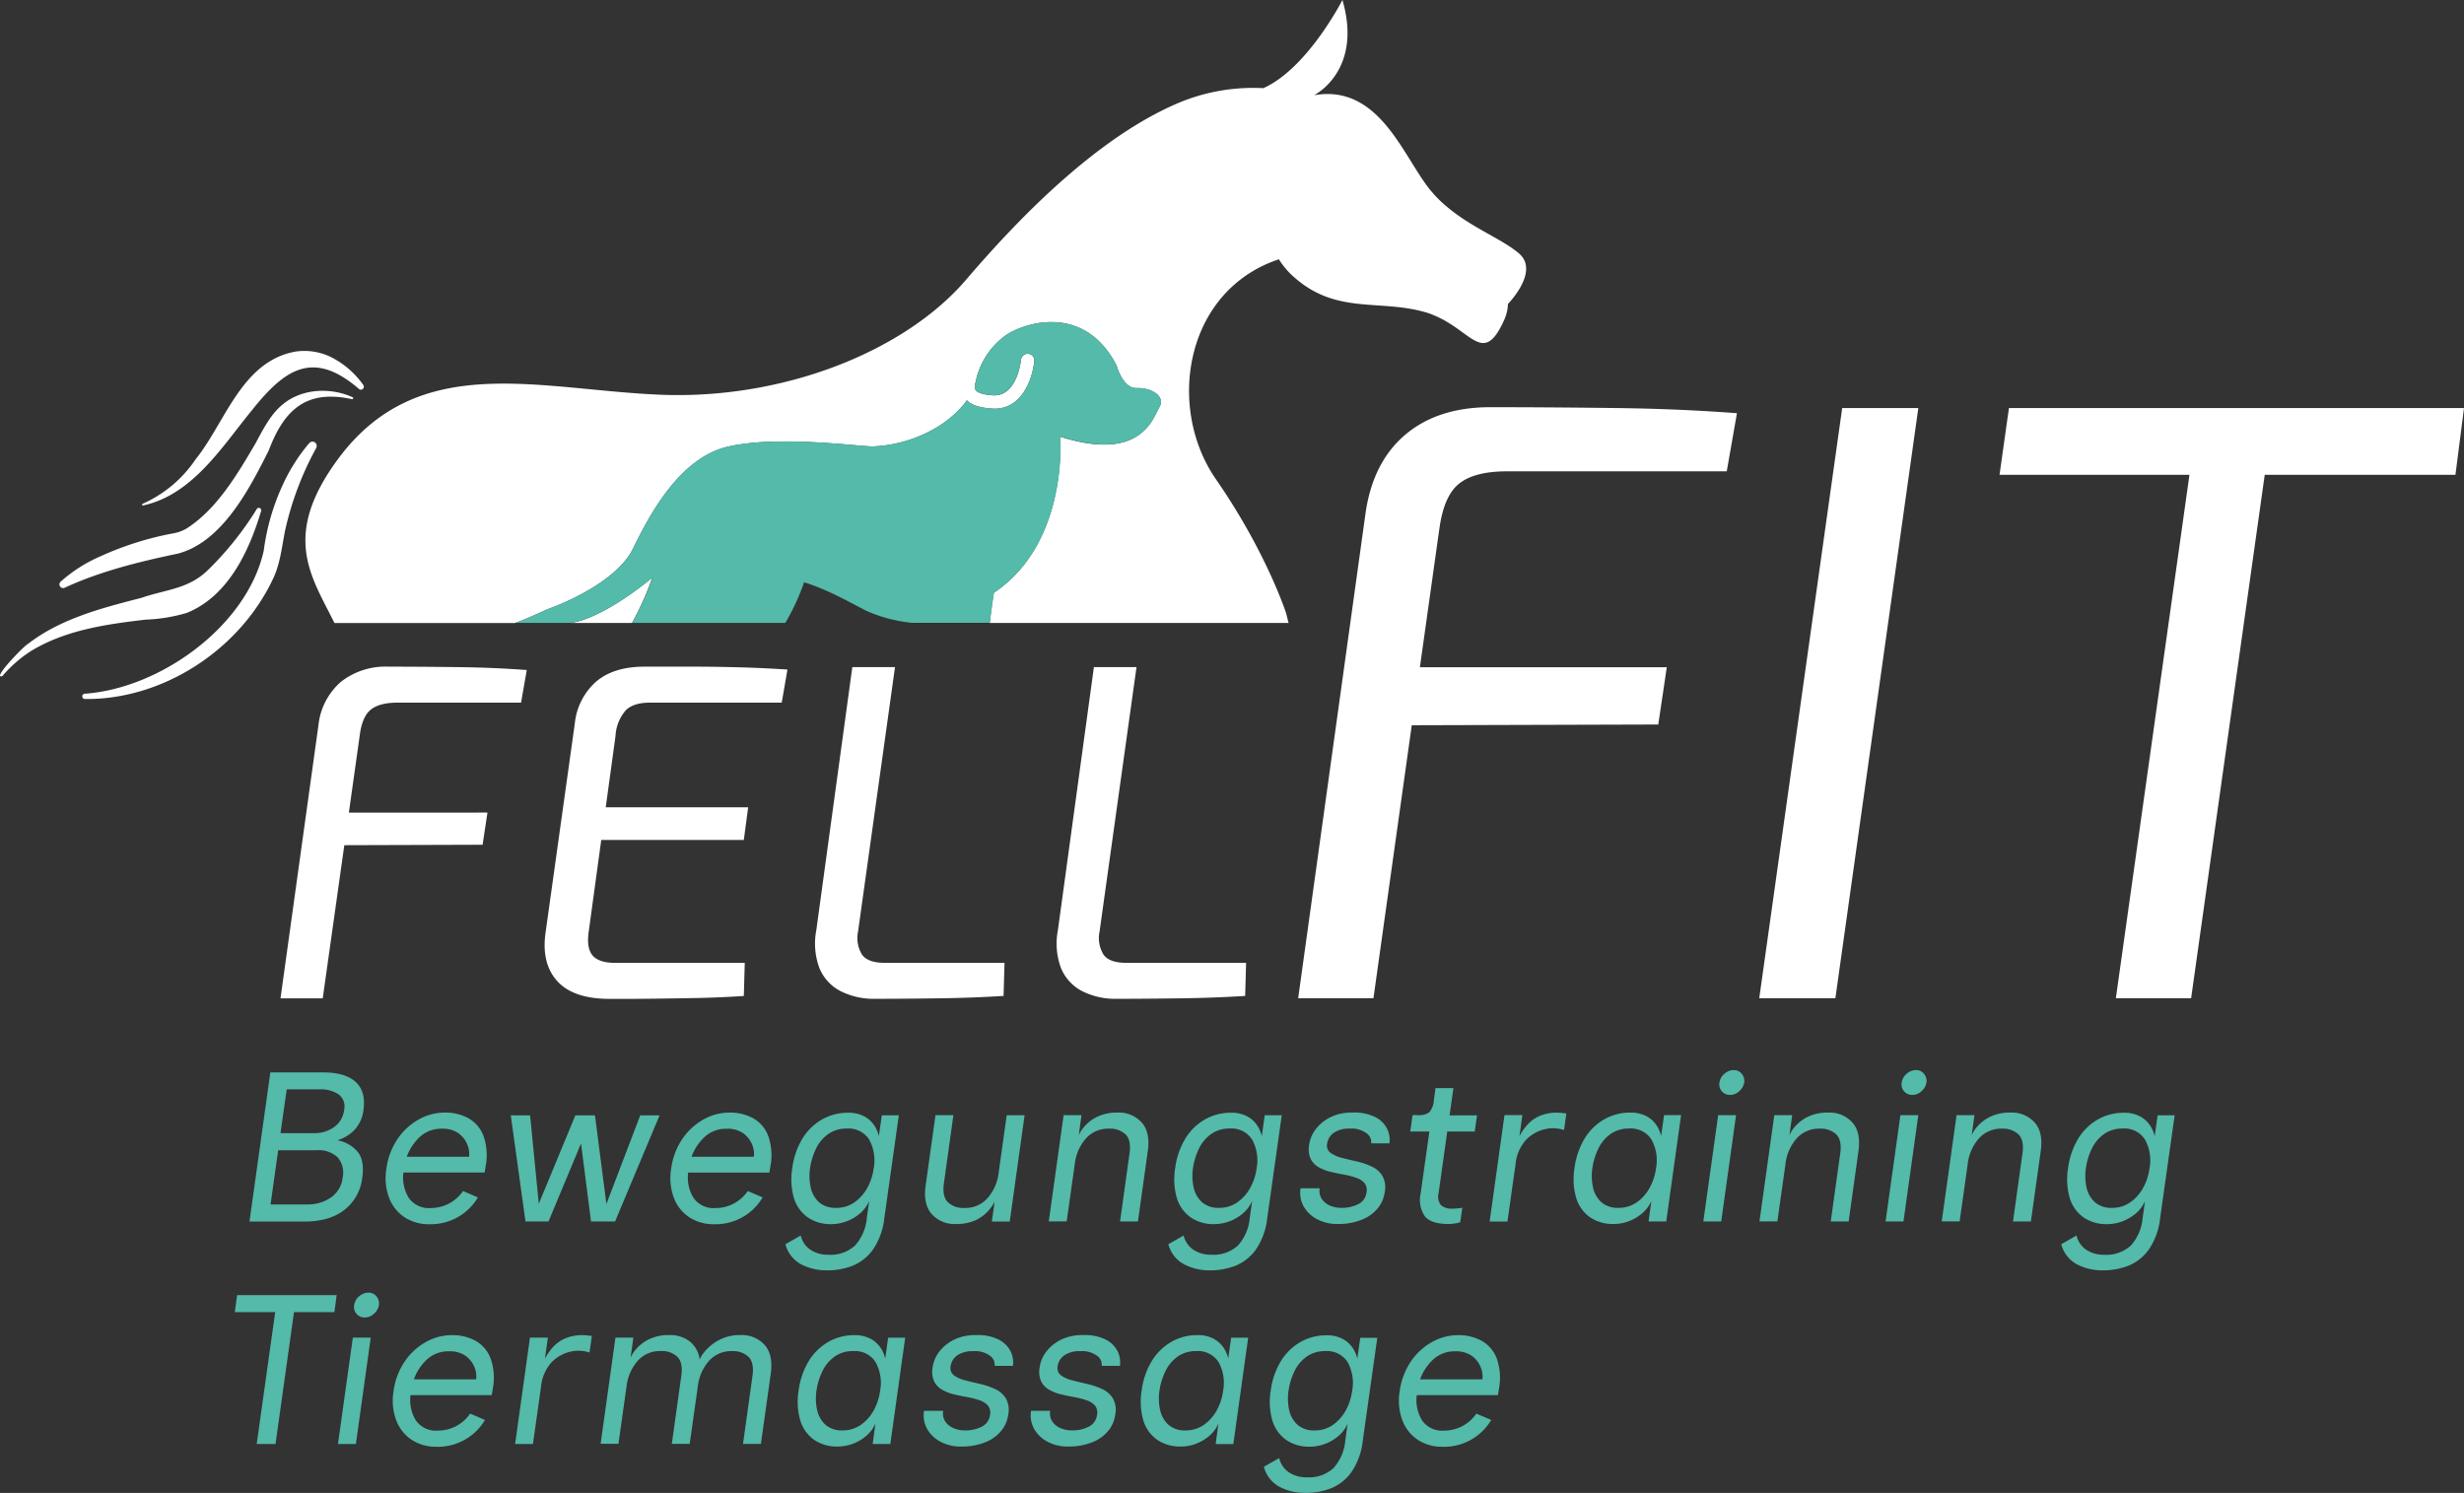
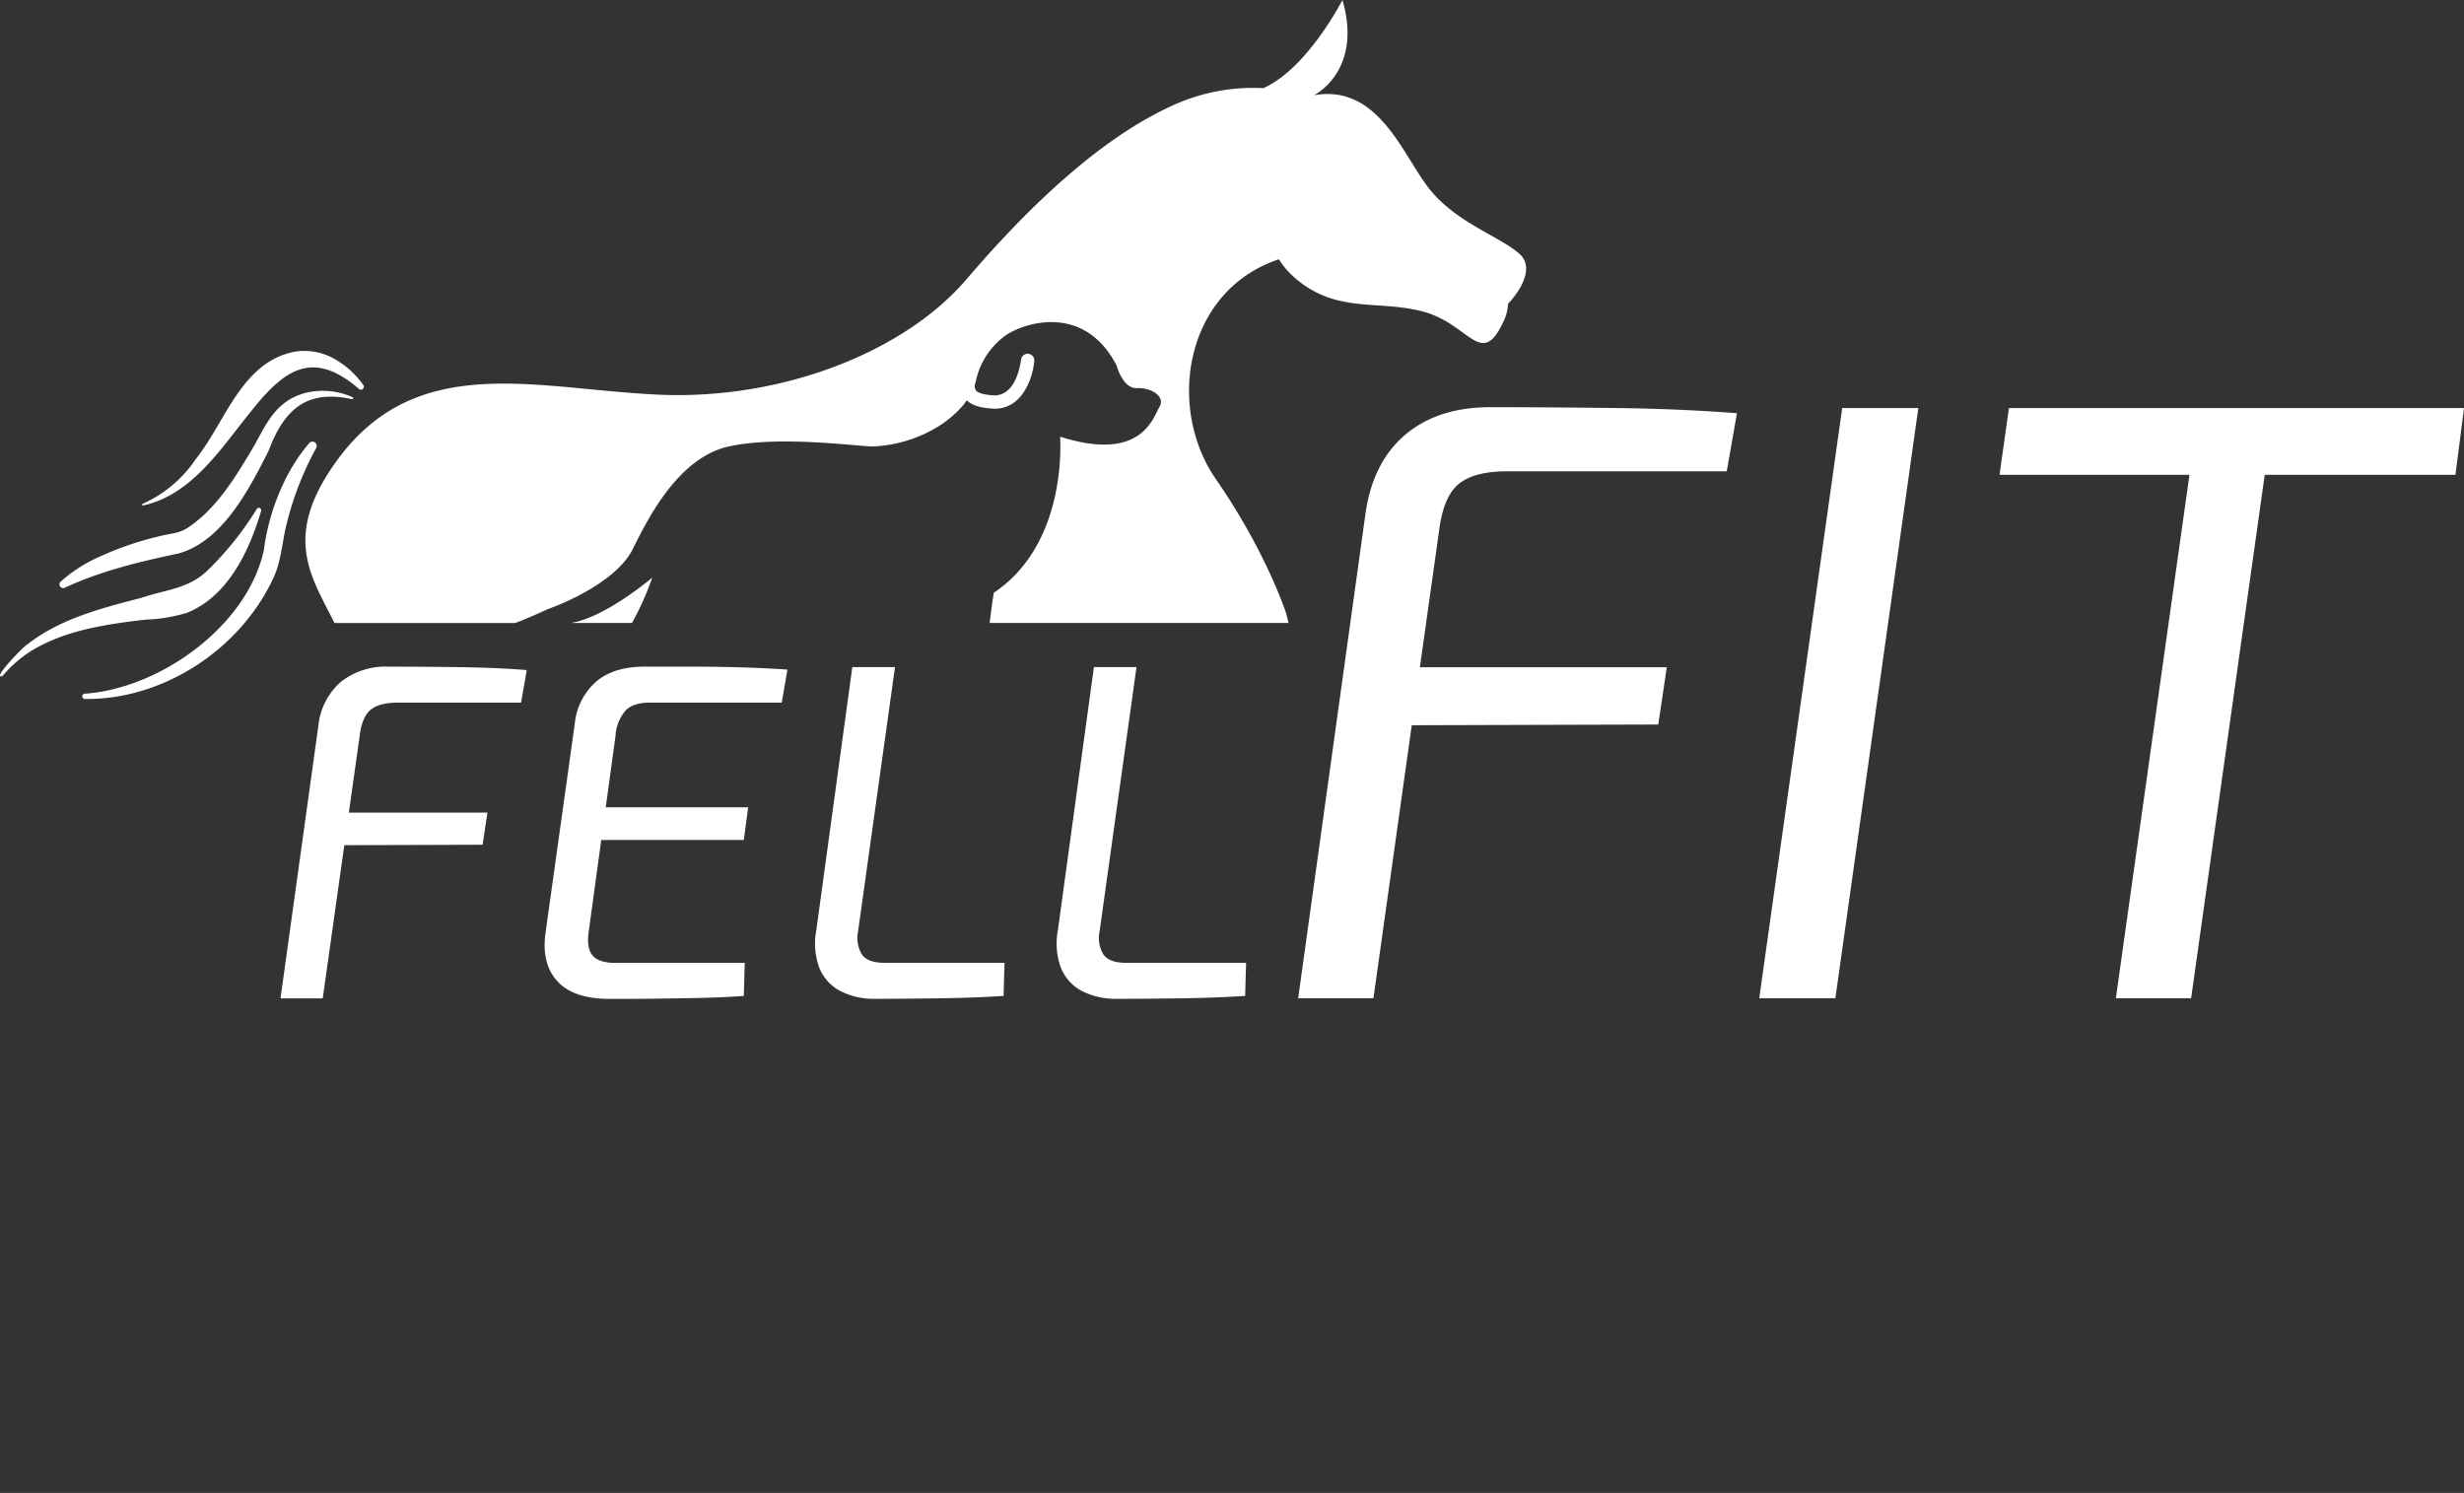
<svg xmlns="http://www.w3.org/2000/svg" width="500" height="302.985" viewBox="0 0 500 302.985">
  <rect x="0" y="0" width="500" height="302.985" fill="#333333" stroke="none" />
  <defs>
    <clipPath id="clip-path">
      <rect id="Rechteck_23" data-name="Rechteck 23" width="500" height="302.985" fill="none" />
    </clipPath>
  </defs>
  <g id="Gruppe_35" data-name="Gruppe 35" opacity="0.999">
    <g id="Gruppe_21" data-name="Gruppe 21" clip-path="url(#clip-path)">
      <path id="Pfad_25" data-name="Pfad 25" d="M132.355,117.242a57.625,57.625,0,0,1-4.116,9.187H115.818a4.169,4.169,0,0,0,.617-.118c.338-.059.661-.147.955-.22.162-.044.323-.088.485-.147a2.709,2.709,0,0,0,.412-.132c6.468-2.146,13.788-8.364,14.067-8.57M75.233,144.024c1.176-.941,2.984-1.426,5.453-1.426h25.048l1.161-6.615c-4.278-.323-8.834-.529-13.641-.588s-9.613-.1-14.42-.1a14.643,14.643,0,0,0-9.643,3.072,13.546,13.546,0,0,0-4.572,8.82l-7.7,55.431h8.57l4.38-31.089,28.061-.088.985-6.527H70.794L73,149.228c.323-2.528,1.073-4.263,2.234-5.2m49.684,5.2-2,14.611h28.9l-.882,6.629H122.006l-2.543,18.609c-.323,2.2-.059,3.822.779,4.821s2.367,1.514,4.586,1.514h26.3l-.191,6.718q-4.278.287-8.864.4-4.586.088-9.2.147t-9.114.044q-7.408,0-10.672-3.6t-2.381-9.849l5.939-42.481a13.066,13.066,0,0,1,4.336-8.467q3.55-3.021,9.79-3.028H140.7c3.322,0,6.585.059,9.79.147s6.321.25,9.3.441l-1.161,6.718h-26.8c-2.2,0-3.837.529-4.865,1.573a8.644,8.644,0,0,0-2.058,5.057m56.71-13.847-7.5,53.682a6.461,6.461,0,0,0,.779,4.63c.779,1.132,2.308,1.705,4.586,1.705h24.357l-.191,6.718q-6.328.4-13.009.485c-4.454.059-8.79.1-13.009.1a14.88,14.88,0,0,1-7.056-1.558,9.185,9.185,0,0,1-4.292-4.674,14.251,14.251,0,0,1-.632-7.7l7.306-53.388Zm49.008,0-7.5,53.682a6.461,6.461,0,0,0,.779,4.63c.779,1.132,2.308,1.705,4.586,1.705H252.86l-.191,6.718q-6.328.4-13.009.485c-4.454.059-8.79.1-13.009.1a14.88,14.88,0,0,1-7.056-1.558,9.185,9.185,0,0,1-4.292-4.674,14.251,14.251,0,0,1-.632-7.7l7.306-53.388Zm61.429-27.914-3.925,27.943h50.1L336.5,147.038l-50.022.147-7.776,55.4H263.429l13.715-98.765q1.566-10.231,8.158-15.714t17.184-5.468c8.555,0,17.125.073,25.68.176s16.669.47,24.3,1.044l-2.073,11.8H305.778q-6.593,0-9.716,2.514c-2.087,1.69-3.41,4.777-4,9.29M389.27,82.816l-16.831,119.77H356.99l16.831-119.77Zm110.73,0-1.734,13.538h-38.7L444.628,202.587H429.355L444.29,96.354H405.748l1.911-13.538ZM72.793,78.891c-9.363-8.041-15.111-3.9-21.8,4.527-5.968,7.291-11.936,16.992-21.961,19.168a.178.178,0,0,1-.1-.338,25.383,25.383,0,0,0,10.789-9.069c6.041-7.511,9.319-19.888,20.27-21.829a12.317,12.317,0,0,1,8.041,1.588,17.737,17.737,0,0,1,5.689,5.2.6.6,0,0,1-.147.838.588.588,0,0,1-.779-.088m-1.4,2.117c-9.231-2.014-13.744,2.146-16.845,10.378-3.9,7.747-9.422,18.609-18.477,20.976-7.747,1.617-15.7,3.572-22.887,6.894a.758.758,0,0,1-1.044-.309.777.777,0,0,1,.147-.882,29.955,29.955,0,0,1,8.188-5.2,63.493,63.493,0,0,1,14.89-4.66,8.02,8.02,0,0,0,2.558-.985c6.1-3.925,10.26-10.98,13.92-17.228,1.5-2.749,3.028-5.924,5.63-8,3.939-3.2,9.687-3.366,14.082-1.367a.208.208,0,0,1-.162.382m-18.4,22.666c-2.411,8.129-6.674,17.3-15.052,20.7a33.038,33.038,0,0,1-8.393,1.382c-8.041.941-16.052,2.087-23.034,6.233a25.9,25.9,0,0,0-6.041,5.233c-2.308.735,4.557-6.306,5.159-6.5,6.644-5.189,15.17-7.35,23.093-9.393,5.027-1.735,9.481-1.749,13.479-5.645a64.572,64.572,0,0,0,9.907-12.392.488.488,0,0,1,.882.382m11.142-12.7a63.39,63.39,0,0,0-6.321,16.86c-.6,3.087-.955,6.424-2.264,9.319-6.659,14.523-22.328,24.9-38.336,24.71a.537.537,0,0,1-.015-1.073c15.346-1.073,32.927-13.744,36.322-29.046A45.82,45.82,0,0,1,57.564,98a36.309,36.309,0,0,1,5.189-8.07.88.88,0,0,1,1.235-.088.915.915,0,0,1,.147,1.132M306,61.678a8.689,8.689,0,0,1-.9,3.543c-4.16,9-6.468,1.882-14.141-1.235a11.629,11.629,0,0,0-1.867-.661c-9.217-2.6-17.816.47-26.3-6.909a16.47,16.47,0,0,1-3.278-3.792c-19.08,6.335-22.931,30.045-12.73,44.7,10.187,14.729,14.17,27.047,14.17,27.047s.191.72.529,2.058H200.824c.412-3.513.838-6.13.838-6.13,15.2-10.143,13.45-31.677,13.45-31.677,16.6,5.277,18.874-3.925,20.153-6.012s-1.5-3.954-4.6-3.851c-2.852.118-4.086-4.586-4.086-4.586-6.644-12.818-19.006-8.57-22.534-6.086a15.366,15.366,0,0,0-5.939,8.878,8.587,8.587,0,0,1-.206.838,1.722,1.722,0,0,0,.088,1.367c.206.323.941.882,3.44,1.058,4.924.367,5.7-6.909,5.762-7.2a1.35,1.35,0,1,1,2.69.235c-.309,3.425-2.381,9.687-8.055,9.687-.176,0-.382-.015-.573-.029-2.455-.176-4.072-.691-5.057-1.676a13.874,13.874,0,0,1-1.47,1.779,10.32,10.32,0,0,1-.9.9,23.992,23.992,0,0,1-2.264,1.852c0,.015-.015.015-.029.029-.382.265-.794.529-1.191.779a27.588,27.588,0,0,1-13.318,4.028c-3.866-.118-19.109-2.22-29.149,0s-16.169,14.126-19.462,20.8-14.361,11.157-16.522,11.936c-.382.147-.794.294-1.161.47a.161.161,0,0,1-.059.029c-.088.029-.265.118-.485.22-1.147.514-3.881,1.749-5.659,2.367H67.869c-4.718-9.525-10.833-17.639.75-33.309C84.876,71.16,108.983,79.024,133.78,80.1s49.64-8.57,62.311-23.387,28.032-29.634,43.569-36.043a39.236,39.236,0,0,1,16.7-2.778C265.163,13.964,272.116.559,272.41,0c4.1,14.1-5.321,19.109-5.777,19.33,7.056-1.249,11.745,2.367,15.39,7.041,3.337,4.263,5.821,9.422,8.511,12.553a24.349,24.349,0,0,0,3.175,3.116c5.1,4.278,11,6.394,14.523,9.393C312.51,55.078,306,61.678,306,61.678" transform="translate(0)" fill="#fff" />
-       <path id="Pfad_26" data-name="Pfad 26" d="M35.395,227l4.233-30.251H50.374c2.969,0,5.145.647,6.556,1.926s1.94,3.175,1.6,5.674a7.2,7.2,0,0,1-1.852,4.1,8.1,8.1,0,0,1-3.454,2.073A6.955,6.955,0,0,1,57.459,213c.867,1.191,1.132,2.9.823,5.115a9.6,9.6,0,0,1-3.587,6.5q-3.021,2.4-8.2,2.4h-11.1Zm4.278-3.454h7.291a8.351,8.351,0,0,0,4.983-1.426A5.641,5.641,0,0,0,54.3,218.1a4.782,4.782,0,0,0-1.014-4.116,5.7,5.7,0,0,0-4.336-1.441H41.216Zm2.014-14.464h6.776a6.845,6.845,0,0,0,4.1-1.235,4.911,4.911,0,0,0,2.029-3.469,3.065,3.065,0,0,0-1.117-3.175,6.434,6.434,0,0,0-3.792-1.014H42.95Zm30.119,18.477a8.925,8.925,0,0,1-4.851-1.352,8.2,8.2,0,0,1-3.19-3.91,11.472,11.472,0,0,1-.588-6,14.1,14.1,0,0,1,2.293-6.086,12.674,12.674,0,0,1,4.292-3.925A10.735,10.735,0,0,1,75.01,204.9a9.689,9.689,0,0,1,4.807,1.147,6.921,6.921,0,0,1,3.043,3.543,11.814,11.814,0,0,1,.47,6.144l-.22,1.338H66.631a7.857,7.857,0,0,0,1.1,5.159,4.963,4.963,0,0,0,4.469,2.043,7.917,7.917,0,0,0,6.527-3.454l3.013,1.294a11.081,11.081,0,0,1-9.937,5.439m2.631-19.374a6.388,6.388,0,0,0-4.424,1.617,10.268,10.268,0,0,0-2.7,4.072H79.949a4.86,4.86,0,0,0-.367-2.528,5.274,5.274,0,0,0-1.793-2.249,5.531,5.531,0,0,0-3.351-.911M91.4,227l-2.984-21.535H92.34L94.1,223.409l7.423-17.948H105.5l2.322,17.992,6.865-17.992h3.925L109.583,227H104.7l-2.029-15.831L96.074,227Zm38.189.559a8.925,8.925,0,0,1-4.851-1.352,8.2,8.2,0,0,1-3.19-3.91,11.472,11.472,0,0,1-.588-6,14.1,14.1,0,0,1,2.293-6.086,12.674,12.674,0,0,1,4.292-3.925,10.735,10.735,0,0,1,5.248-1.382,9.689,9.689,0,0,1,4.807,1.147,6.921,6.921,0,0,1,3.043,3.543,11.814,11.814,0,0,1,.47,6.144l-.22,1.338H124.414a7.856,7.856,0,0,0,1.1,5.159,4.963,4.963,0,0,0,4.469,2.043,7.917,7.917,0,0,0,6.527-3.454l3.013,1.294a11.081,11.081,0,0,1-9.937,5.439m2.631-19.374A6.388,6.388,0,0,0,127.8,209.8a10.268,10.268,0,0,0-2.7,4.072h12.641a4.86,4.86,0,0,0-.367-2.528,5.274,5.274,0,0,0-1.793-2.249,5.531,5.531,0,0,0-3.351-.911m20.153,28.737a11.028,11.028,0,0,1-5.086-1.249,6.437,6.437,0,0,1-3.146-4.057l3.1-1.764a4.859,4.859,0,0,0,1.984,2.9,6.356,6.356,0,0,0,3.631,1,7.284,7.284,0,0,0,5.439-1.9,9.626,9.626,0,0,0,2.367-5.571l.47-3.41a6.954,6.954,0,0,1-1.9,2.528,9,9,0,0,1-2.763,1.6,8.769,8.769,0,0,1-3.013.544,8.224,8.224,0,0,1-4.763-1.352,7.438,7.438,0,0,1-2.808-3.881,13.643,13.643,0,0,1-.367-6.056,15.413,15.413,0,0,1,2.131-6.174,11.349,11.349,0,0,1,3.984-3.822,10.552,10.552,0,0,1,5.218-1.323,6.736,6.736,0,0,1,3.19.691,5.592,5.592,0,0,1,2.043,1.764,6.384,6.384,0,0,1,1.014,2.293l.6-4.233h3.454l-2.94,20.844a13.958,13.958,0,0,1-2.308,6.409,9.5,9.5,0,0,1-4.233,3.322,14.281,14.281,0,0,1-5.306.9m2.073-12.686a6.337,6.337,0,0,0,3.675-1.1,8.637,8.637,0,0,0,2.616-2.91,11.333,11.333,0,0,0,1.323-4.013,8.709,8.709,0,0,0-.911-5.821,4.946,4.946,0,0,0-4.572-2.249,6.313,6.313,0,0,0-3.66,1.058,7.629,7.629,0,0,0-2.484,2.866,13.392,13.392,0,0,0-1.279,4.057,10.931,10.931,0,0,0,.147,4.072,5.636,5.636,0,0,0,1.72,2.94,5.022,5.022,0,0,0,3.425,1.1m24.3,3.278a6.206,6.206,0,0,1-4.924-2.029c-1.176-1.352-1.588-3.322-1.205-5.909l1.984-14.155h3.631l-1.9,13.641c-.294,1.867-.029,3.2.75,4a4.532,4.532,0,0,0,3.351,1.191,6.031,6.031,0,0,0,4.763-2.029,9.475,9.475,0,0,0,2.22-5.13l1.632-11.657h3.631l-3.013,21.579h-3.631l.559-4.057a8.105,8.105,0,0,1-3.807,3.763,9.429,9.429,0,0,1-4.042.794M197.588,227l3.013-21.579h3.631l-.559,4.057a7.147,7.147,0,0,1,1.235-1.852,7.966,7.966,0,0,1,2.572-1.9,9.022,9.022,0,0,1,4.057-.823,6.206,6.206,0,0,1,4.924,2.029c1.191,1.352,1.588,3.322,1.205,5.909L215.683,227h-3.631l1.9-13.641c.294-1.867.029-3.2-.75-4a4.532,4.532,0,0,0-3.351-1.191,6.031,6.031,0,0,0-4.763,2.029,9.475,9.475,0,0,0-2.22,5.13l-1.646,11.657h-3.631Zm32.5,9.922A11.028,11.028,0,0,1,225,235.668a6.437,6.437,0,0,1-3.146-4.057l3.1-1.764a4.859,4.859,0,0,0,1.984,2.9,6.356,6.356,0,0,0,3.631,1,7.285,7.285,0,0,0,5.439-1.9,9.627,9.627,0,0,0,2.367-5.571l.47-3.41a6.954,6.954,0,0,1-1.9,2.528,9,9,0,0,1-2.763,1.6,8.769,8.769,0,0,1-3.013.544,8.224,8.224,0,0,1-4.763-1.352,7.438,7.438,0,0,1-2.808-3.881,13.643,13.643,0,0,1-.367-6.056,15.412,15.412,0,0,1,2.131-6.174,11.221,11.221,0,0,1,3.984-3.822,10.552,10.552,0,0,1,5.218-1.323,6.736,6.736,0,0,1,3.19.691,5.592,5.592,0,0,1,2.043,1.764,6.384,6.384,0,0,1,1.014,2.293l.6-4.233h3.454l-2.94,20.844a13.958,13.958,0,0,1-2.308,6.409,9.5,9.5,0,0,1-4.233,3.322,14.281,14.281,0,0,1-5.306.9m2.073-12.686a6.337,6.337,0,0,0,3.675-1.1,8.637,8.637,0,0,0,2.616-2.91,11.333,11.333,0,0,0,1.323-4.013,8.709,8.709,0,0,0-.911-5.821,4.945,4.945,0,0,0-4.571-2.249,6.313,6.313,0,0,0-3.66,1.058,7.629,7.629,0,0,0-2.484,2.866,13.392,13.392,0,0,0-1.279,4.057,10.931,10.931,0,0,0,.147,4.072,5.636,5.636,0,0,0,1.72,2.94,5.022,5.022,0,0,0,3.425,1.1m23.945,3.278a8.577,8.577,0,0,1-3.969-.926,6.634,6.634,0,0,1-2.778-2.572,5.553,5.553,0,0,1-.661-3.748h3.881a2.978,2.978,0,0,0,.456,2.22,3.761,3.761,0,0,0,1.705,1.323,5.658,5.658,0,0,0,2.161.426,7.284,7.284,0,0,0,3.557-.779,3.026,3.026,0,0,0,1.617-2.367,2.266,2.266,0,0,0-.426-1.9,3.924,3.924,0,0,0-1.72-1.073,16.156,16.156,0,0,0-2.455-.632c-.9-.162-1.793-.338-2.69-.559a8.8,8.8,0,0,1-2.44-.955,3.932,3.932,0,0,1-1.617-1.705,4.837,4.837,0,0,1-.279-2.9,6.632,6.632,0,0,1,1.294-3.057,8.445,8.445,0,0,1,2.955-2.44,9.7,9.7,0,0,1,4.513-.97,9.477,9.477,0,0,1,4.836,1.014,5.36,5.36,0,0,1,2.293,2.455,5.066,5.066,0,0,1,.382,2.778h-3.7a2.2,2.2,0,0,0-.911-2.029,5.08,5.08,0,0,0-3.41-.955,5.462,5.462,0,0,0-3.263.838,3.248,3.248,0,0,0-1.352,2.22,1.812,1.812,0,0,0,.691,1.852,6.648,6.648,0,0,0,2.293,1.014c.955.25,1.97.485,3.043.735a14.839,14.839,0,0,1,3.013,1.029,4.991,4.991,0,0,1,2.176,1.9,4.8,4.8,0,0,1,.47,3.307,6.53,6.53,0,0,1-1.352,3.19,7.842,7.842,0,0,1-3.19,2.352,12.686,12.686,0,0,1-5.115.911m22.564,0c-2.367,0-3.954-.529-4.792-1.6a5.943,5.943,0,0,1-.823-4.616l1.764-12.553h-3.881l.47-3.322h1a3.624,3.624,0,0,0,2.411-.588,4.178,4.178,0,0,0,.911-2.44l.338-2.455H279.7l-.779,5.527h5.571l-.47,3.278h-5.571l-1.764,12.553a2.737,2.737,0,0,0,.5,2.411,3.256,3.256,0,0,0,2.308.691c.294,0,.6-.015.941-.044s.706-.074,1.073-.132l-.426,2.94a7,7,0,0,1-1.235.265,8.711,8.711,0,0,1-1.176.088m8.379-.514,3.013-21.579h3.631l-.6,4.277a11.541,11.541,0,0,1,1.558-2.264,7.261,7.261,0,0,1,2.455-1.808,8.719,8.719,0,0,1,3.7-.706,8.159,8.159,0,0,1,.926.059c.382.044.676.074.882.1l-.47,3.366a6.968,6.968,0,0,0-1.573-.323,6.335,6.335,0,0,0-1.837.059,7.781,7.781,0,0,0-4.336,2.293,8.632,8.632,0,0,0-2.087,4.88l-1.646,11.657h-3.616Zm25.151.514a8.224,8.224,0,0,1-4.763-1.352,7.438,7.438,0,0,1-2.808-3.881,13.643,13.643,0,0,1-.367-6.056,15.413,15.413,0,0,1,2.131-6.174,11.222,11.222,0,0,1,3.984-3.822,10.552,10.552,0,0,1,5.218-1.323,6.736,6.736,0,0,1,3.19.691,5.592,5.592,0,0,1,2.043,1.764,6.384,6.384,0,0,1,1.014,2.293l.6-4.233H325.9L322.885,227H319.3l.559-4.145a6.954,6.954,0,0,1-1.9,2.528,9,9,0,0,1-2.763,1.6,8.833,8.833,0,0,1-3,.529m1-3.278a6.337,6.337,0,0,0,3.675-1.1,8.637,8.637,0,0,0,2.616-2.91,11.333,11.333,0,0,0,1.323-4.013,8.709,8.709,0,0,0-.911-5.821,4.946,4.946,0,0,0-4.572-2.249,6.313,6.313,0,0,0-3.66,1.058,7.629,7.629,0,0,0-2.484,2.866,13.393,13.393,0,0,0-1.279,4.057,10.931,10.931,0,0,0,.147,4.072,5.637,5.637,0,0,0,1.72,2.94,5.022,5.022,0,0,0,3.425,1.1M330.411,227l3.013-21.579h3.631L334.042,227Zm5.439-25.68a2.147,2.147,0,0,1-1.69-.75,2.035,2.035,0,0,1-.47-1.749,2.751,2.751,0,0,1,1-1.793,2.821,2.821,0,0,1,1.9-.75,2,2,0,0,1,1.617.75,2.268,2.268,0,0,1,.5,1.793,3.03,3.03,0,0,1-1.014,1.749,2.735,2.735,0,0,1-1.837.75M341.8,227l3.013-21.579h3.631l-.559,4.057a7.147,7.147,0,0,1,1.235-1.852,7.966,7.966,0,0,1,2.572-1.9,9.022,9.022,0,0,1,4.057-.823,6.206,6.206,0,0,1,4.924,2.029c1.191,1.352,1.588,3.322,1.205,5.909L359.9,227h-3.631l1.9-13.641c.294-1.867.029-3.2-.75-4a4.532,4.532,0,0,0-3.351-1.191,6.031,6.031,0,0,0-4.763,2.029,9.475,9.475,0,0,0-2.22,5.13l-1.646,11.657H341.8Zm25.592,0,3.013-21.579h3.631L371.025,227Zm5.439-25.68a2.146,2.146,0,0,1-1.69-.75,2.034,2.034,0,0,1-.47-1.749,2.751,2.751,0,0,1,1-1.793,2.821,2.821,0,0,1,1.9-.75,2,2,0,0,1,1.617.75,2.268,2.268,0,0,1,.5,1.793,3.03,3.03,0,0,1-1.014,1.749,2.735,2.735,0,0,1-1.837.75M378.787,227l3.013-21.579h3.631l-.559,4.057a7.145,7.145,0,0,1,1.235-1.852,7.966,7.966,0,0,1,2.572-1.9,9.022,9.022,0,0,1,4.057-.823,6.206,6.206,0,0,1,4.924,2.029c1.191,1.352,1.588,3.322,1.205,5.909L396.881,227h-3.631l1.9-13.641c.294-1.867.029-3.2-.75-4a4.532,4.532,0,0,0-3.351-1.191,6.031,6.031,0,0,0-4.763,2.029,9.475,9.475,0,0,0-2.22,5.13l-1.646,11.657h-3.631Zm32.486,9.922a11.028,11.028,0,0,1-5.086-1.249,6.437,6.437,0,0,1-3.146-4.057l3.1-1.764a4.859,4.859,0,0,0,1.984,2.9,6.357,6.357,0,0,0,3.631,1,7.284,7.284,0,0,0,5.439-1.9,9.626,9.626,0,0,0,2.367-5.571l.47-3.41a6.954,6.954,0,0,1-1.9,2.528,9.064,9.064,0,0,1-5.777,2.146,8.224,8.224,0,0,1-4.763-1.352,7.438,7.438,0,0,1-2.808-3.881,13.643,13.643,0,0,1-.367-6.056,15.412,15.412,0,0,1,2.131-6.174,11.221,11.221,0,0,1,3.984-3.822,10.552,10.552,0,0,1,5.218-1.323,6.736,6.736,0,0,1,3.19.691,5.592,5.592,0,0,1,2.043,1.764A6.383,6.383,0,0,1,422,209.68l.6-4.233h3.454l-2.94,20.844a13.958,13.958,0,0,1-2.308,6.409,9.5,9.5,0,0,1-4.233,3.322,14.281,14.281,0,0,1-5.306.9m2.073-12.686a6.337,6.337,0,0,0,3.675-1.1,8.637,8.637,0,0,0,2.616-2.91,11.332,11.332,0,0,0,1.323-4.013,8.709,8.709,0,0,0-.911-5.821,4.946,4.946,0,0,0-4.572-2.249,6.313,6.313,0,0,0-3.66,1.058,7.63,7.63,0,0,0-2.484,2.866,13.393,13.393,0,0,0-1.279,4.057,10.931,10.931,0,0,0,.147,4.072,5.637,5.637,0,0,0,1.72,2.94,5.022,5.022,0,0,0,3.425,1.1m-376.48,47.92L40.613,245.4h-8.2l.47-3.454h20.2l-.456,3.454h-8.2l-3.748,26.753Zm16.493,0,3.013-21.579H60l-3.013,21.579ZM58.8,246.487a2.147,2.147,0,0,1-1.69-.75,2.035,2.035,0,0,1-.47-1.749,2.751,2.751,0,0,1,1-1.793,2.821,2.821,0,0,1,1.9-.75,2,2,0,0,1,1.617.75,2.268,2.268,0,0,1,.5,1.793,3.03,3.03,0,0,1-1.014,1.749,2.735,2.735,0,0,1-1.837.75m14.449,26.238a8.926,8.926,0,0,1-4.851-1.352,8.2,8.2,0,0,1-3.19-3.91,11.472,11.472,0,0,1-.588-6,14.1,14.1,0,0,1,2.293-6.086,12.674,12.674,0,0,1,4.292-3.925,10.735,10.735,0,0,1,5.248-1.382,9.69,9.69,0,0,1,4.807,1.147,6.921,6.921,0,0,1,3.043,3.543,11.814,11.814,0,0,1,.47,6.144l-.22,1.338H68.072a7.857,7.857,0,0,0,1.1,5.159,4.963,4.963,0,0,0,4.469,2.043,7.862,7.862,0,0,0,3.675-.911,7.771,7.771,0,0,0,2.852-2.543l3.013,1.294a11.111,11.111,0,0,1-9.937,5.439m2.631-19.374a6.388,6.388,0,0,0-4.424,1.617,10.268,10.268,0,0,0-2.7,4.072H81.389a4.86,4.86,0,0,0-.367-2.528,5.274,5.274,0,0,0-1.793-2.249,5.562,5.562,0,0,0-3.351-.911m13.421,18.8,3.013-21.579h3.631l-.6,4.278a11.542,11.542,0,0,1,1.558-2.264,7.262,7.262,0,0,1,2.455-1.808,8.719,8.719,0,0,1,3.7-.706,8.159,8.159,0,0,1,.926.059c.382.044.676.073.882.1l-.47,3.366a6.968,6.968,0,0,0-1.573-.323,6.334,6.334,0,0,0-1.837.059,7.781,7.781,0,0,0-4.336,2.293,8.632,8.632,0,0,0-2.087,4.88l-1.646,11.657H89.3Zm17.345,0,3.013-21.579h3.631l-.559,4.057a7.148,7.148,0,0,1,1.235-1.852,7.966,7.966,0,0,1,2.572-1.9,9.022,9.022,0,0,1,4.057-.823,6.517,6.517,0,0,1,4.116,1.279,5.548,5.548,0,0,1,2.043,3.734v-.088a7.3,7.3,0,0,1,1.338-1.94,9.522,9.522,0,0,1,2.778-2.073,8.953,8.953,0,0,1,4.16-.911,6.206,6.206,0,0,1,4.924,2.029c1.176,1.352,1.588,3.322,1.205,5.909l-1.984,14.155h-3.631l1.9-13.641c.294-1.867.029-3.2-.75-4a4.519,4.519,0,0,0-3.337-1.191,6.031,6.031,0,0,0-4.763,2.029,9.475,9.475,0,0,0-2.22,5.13l-1.646,11.657h-3.631l1.9-13.641c.294-1.867.029-3.2-.75-4a4.532,4.532,0,0,0-3.351-1.191,6.031,6.031,0,0,0-4.763,2.029,9.475,9.475,0,0,0-2.22,5.13l-1.646,11.657h-3.616Zm48.111.529a8.224,8.224,0,0,1-4.763-1.352,7.438,7.438,0,0,1-2.808-3.881,13.643,13.643,0,0,1-.367-6.056,15.413,15.413,0,0,1,2.131-6.174,11.349,11.349,0,0,1,3.984-3.822,10.552,10.552,0,0,1,5.218-1.323,6.736,6.736,0,0,1,3.19.691,5.593,5.593,0,0,1,2.043,1.764,6.384,6.384,0,0,1,1.014,2.293l.6-4.233h3.454l-3.013,21.579h-3.587l.559-4.145a6.954,6.954,0,0,1-1.9,2.528,9,9,0,0,1-2.763,1.6,9.206,9.206,0,0,1-3,.529m1-3.278a6.337,6.337,0,0,0,3.675-1.1,8.638,8.638,0,0,0,2.616-2.91,11.333,11.333,0,0,0,1.323-4.013,8.709,8.709,0,0,0-.911-5.821,4.945,4.945,0,0,0-4.571-2.249,6.313,6.313,0,0,0-3.66,1.058,7.629,7.629,0,0,0-2.484,2.866,13.392,13.392,0,0,0-1.279,4.057,10.931,10.931,0,0,0,.147,4.072,5.636,5.636,0,0,0,1.72,2.94,5.022,5.022,0,0,0,3.425,1.1m23.945,3.278a8.577,8.577,0,0,1-3.969-.926,6.634,6.634,0,0,1-2.778-2.572,5.553,5.553,0,0,1-.661-3.748h3.881a2.978,2.978,0,0,0,.456,2.22,3.761,3.761,0,0,0,1.705,1.323,5.658,5.658,0,0,0,2.161.426,7.285,7.285,0,0,0,3.557-.779,3.026,3.026,0,0,0,1.617-2.367,2.266,2.266,0,0,0-.426-1.9,3.924,3.924,0,0,0-1.72-1.073,16.157,16.157,0,0,0-2.455-.632c-.9-.162-1.793-.338-2.69-.559a8.8,8.8,0,0,1-2.44-.955,3.932,3.932,0,0,1-1.617-1.705,4.837,4.837,0,0,1-.279-2.9,6.632,6.632,0,0,1,1.294-3.057,8.445,8.445,0,0,1,2.955-2.44,9.7,9.7,0,0,1,4.513-.97,9.477,9.477,0,0,1,4.836,1.014,5.439,5.439,0,0,1,2.293,2.455,5.066,5.066,0,0,1,.382,2.778h-3.7a2.2,2.2,0,0,0-.911-2.029,5.08,5.08,0,0,0-3.41-.955,5.462,5.462,0,0,0-3.263.838,3.248,3.248,0,0,0-1.352,2.22,1.812,1.812,0,0,0,.691,1.852,6.648,6.648,0,0,0,2.293,1.014c.955.25,1.97.485,3.043.735a14.838,14.838,0,0,1,3.013,1.029,4.991,4.991,0,0,1,2.175,1.9,4.8,4.8,0,0,1,.47,3.307,6.531,6.531,0,0,1-1.352,3.19,7.843,7.843,0,0,1-3.19,2.352,12.686,12.686,0,0,1-5.115.911m21.711,0a8.577,8.577,0,0,1-3.969-.926,6.634,6.634,0,0,1-2.778-2.572,5.553,5.553,0,0,1-.661-3.748h3.881a2.978,2.978,0,0,0,.456,2.22,3.761,3.761,0,0,0,1.705,1.323,5.658,5.658,0,0,0,2.161.426,7.285,7.285,0,0,0,3.557-.779,3.026,3.026,0,0,0,1.617-2.367,2.266,2.266,0,0,0-.426-1.9,3.924,3.924,0,0,0-1.72-1.073,16.158,16.158,0,0,0-2.455-.632c-.9-.162-1.793-.338-2.69-.559a8.8,8.8,0,0,1-2.44-.955,3.932,3.932,0,0,1-1.617-1.705,4.837,4.837,0,0,1-.279-2.9,6.632,6.632,0,0,1,1.294-3.057,8.445,8.445,0,0,1,2.955-2.44,9.7,9.7,0,0,1,4.513-.97,9.477,9.477,0,0,1,4.836,1.014,5.439,5.439,0,0,1,2.293,2.455,5.066,5.066,0,0,1,.382,2.778h-3.7a2.2,2.2,0,0,0-.911-2.029,5.08,5.08,0,0,0-3.41-.955,5.462,5.462,0,0,0-3.263.838,3.248,3.248,0,0,0-1.352,2.22,1.812,1.812,0,0,0,.691,1.852,6.648,6.648,0,0,0,2.293,1.014c.955.25,1.97.485,3.043.735a14.839,14.839,0,0,1,3.013,1.029,4.991,4.991,0,0,1,2.175,1.9,4.8,4.8,0,0,1,.47,3.307,6.531,6.531,0,0,1-1.352,3.19,7.843,7.843,0,0,1-3.19,2.352,12.686,12.686,0,0,1-5.115.911m22.946,0a8.224,8.224,0,0,1-4.763-1.352,7.438,7.438,0,0,1-2.808-3.881,13.643,13.643,0,0,1-.367-6.056,15.413,15.413,0,0,1,2.131-6.174,11.349,11.349,0,0,1,3.984-3.822,10.552,10.552,0,0,1,5.218-1.323,6.736,6.736,0,0,1,3.19.691,5.593,5.593,0,0,1,2.043,1.764A6.384,6.384,0,0,1,234,254.822l.6-4.233h3.454l-3.013,21.579h-3.587l.559-4.145a6.955,6.955,0,0,1-1.9,2.528,9,9,0,0,1-2.763,1.6,8.606,8.606,0,0,1-3,.529m1-3.278a6.337,6.337,0,0,0,3.675-1.1,8.638,8.638,0,0,0,2.616-2.91,11.333,11.333,0,0,0,1.323-4.013,8.709,8.709,0,0,0-.911-5.821,4.945,4.945,0,0,0-4.572-2.249,6.313,6.313,0,0,0-3.66,1.058,7.629,7.629,0,0,0-2.484,2.866,13.392,13.392,0,0,0-1.279,4.057,10.93,10.93,0,0,0,.147,4.072,5.636,5.636,0,0,0,1.72,2.94,5.022,5.022,0,0,0,3.425,1.1m24.122,12.686a11.027,11.027,0,0,1-5.086-1.249,6.437,6.437,0,0,1-3.146-4.057l3.1-1.764a4.859,4.859,0,0,0,1.984,2.9,6.357,6.357,0,0,0,3.631,1,7.284,7.284,0,0,0,5.439-1.9,9.626,9.626,0,0,0,2.367-5.571l.47-3.41a6.954,6.954,0,0,1-1.9,2.528,9,9,0,0,1-2.763,1.6,8.769,8.769,0,0,1-3.013.544,8.224,8.224,0,0,1-4.763-1.352,7.438,7.438,0,0,1-2.808-3.881,13.643,13.643,0,0,1-.367-6.056,15.413,15.413,0,0,1,2.131-6.174,11.35,11.35,0,0,1,3.984-3.822,10.552,10.552,0,0,1,5.218-1.323,6.736,6.736,0,0,1,3.19.691,5.592,5.592,0,0,1,2.043,1.764,6.384,6.384,0,0,1,1.014,2.293l.6-4.233h3.454l-2.94,20.844a13.958,13.958,0,0,1-2.308,6.409,9.5,9.5,0,0,1-4.233,3.322,14.281,14.281,0,0,1-5.306.9m2.073-12.686a6.337,6.337,0,0,0,3.675-1.1,8.638,8.638,0,0,0,2.616-2.91,11.333,11.333,0,0,0,1.323-4.013,8.709,8.709,0,0,0-.911-5.821,4.945,4.945,0,0,0-4.572-2.249,6.313,6.313,0,0,0-3.66,1.058,7.63,7.63,0,0,0-2.484,2.866,13.391,13.391,0,0,0-1.279,4.057,10.931,10.931,0,0,0,.147,4.072,5.636,5.636,0,0,0,1.72,2.94,5.022,5.022,0,0,0,3.425,1.1m25.886,3.322a8.926,8.926,0,0,1-4.851-1.352,8.2,8.2,0,0,1-3.19-3.91,11.472,11.472,0,0,1-.588-6,14.1,14.1,0,0,1,2.293-6.086,12.674,12.674,0,0,1,4.292-3.925,10.735,10.735,0,0,1,5.248-1.382,9.69,9.69,0,0,1,4.807,1.147,6.921,6.921,0,0,1,3.043,3.543,11.814,11.814,0,0,1,.47,6.144l-.22,1.338H272.26a7.857,7.857,0,0,0,1.1,5.159,4.964,4.964,0,0,0,4.469,2.043,7.918,7.918,0,0,0,6.527-3.454l3.013,1.294a11.11,11.11,0,0,1-9.937,5.439m2.631-19.374a6.388,6.388,0,0,0-4.425,1.617,10.268,10.268,0,0,0-2.7,4.072h12.641a4.861,4.861,0,0,0-.367-2.528,5.274,5.274,0,0,0-1.793-2.249,5.562,5.562,0,0,0-3.351-.911M215.433,57.85c-2.852.118-4.086-4.586-4.086-4.586-6.644-12.818-19.006-8.57-22.534-6.086a15.366,15.366,0,0,0-5.939,8.878,8.586,8.586,0,0,1-.206.838,1.722,1.722,0,0,0,.088,1.367c.206.323.941.882,3.44,1.058,4.924.367,5.7-6.909,5.762-7.2a1.35,1.35,0,1,1,2.69.235c-.309,3.425-2.381,9.687-8.055,9.687-.176,0-.382-.015-.573-.029-2.455-.176-4.072-.691-5.057-1.676a13.874,13.874,0,0,1-1.47,1.779,10.321,10.321,0,0,1-.9.9,23.994,23.994,0,0,1-2.264,1.852c0,.015-.015.015-.029.029-.382.265-.794.529-1.191.779A27.588,27.588,0,0,1,161.795,69.7c-3.866-.118-19.109-2.22-29.149,0s-16.169,14.126-19.462,20.8-14.361,11.157-16.522,11.936c-.382.147-.794.294-1.161.47a.161.161,0,0,1-.059.029c-.088.029-.265.118-.485.22-1.147.514-3.881,1.749-5.659,2.367h11.318a4.168,4.168,0,0,0,.617-.118c.338-.059.661-.147.955-.22.162-.044.323-.088.485-.147a2.709,2.709,0,0,0,.412-.132c6.482-2.146,13.8-8.349,14.082-8.57a57.622,57.622,0,0,1-4.116,9.187h31.074a43.957,43.957,0,0,0,3.807-8.246c4.557,1.4,8.731,3.778,12.7,5.821a30.116,30.116,0,0,0,9.2,2.411h15.816c.412-3.513.838-6.13.838-6.13,15.2-10.143,13.45-31.677,13.45-31.677,16.6,5.277,18.874-3.925,20.153-6.012,1.205-2.073-1.543-3.939-4.66-3.837" transform="translate(15.231 20.894)" fill="#54baa9" />
    </g>
  </g>
</svg>